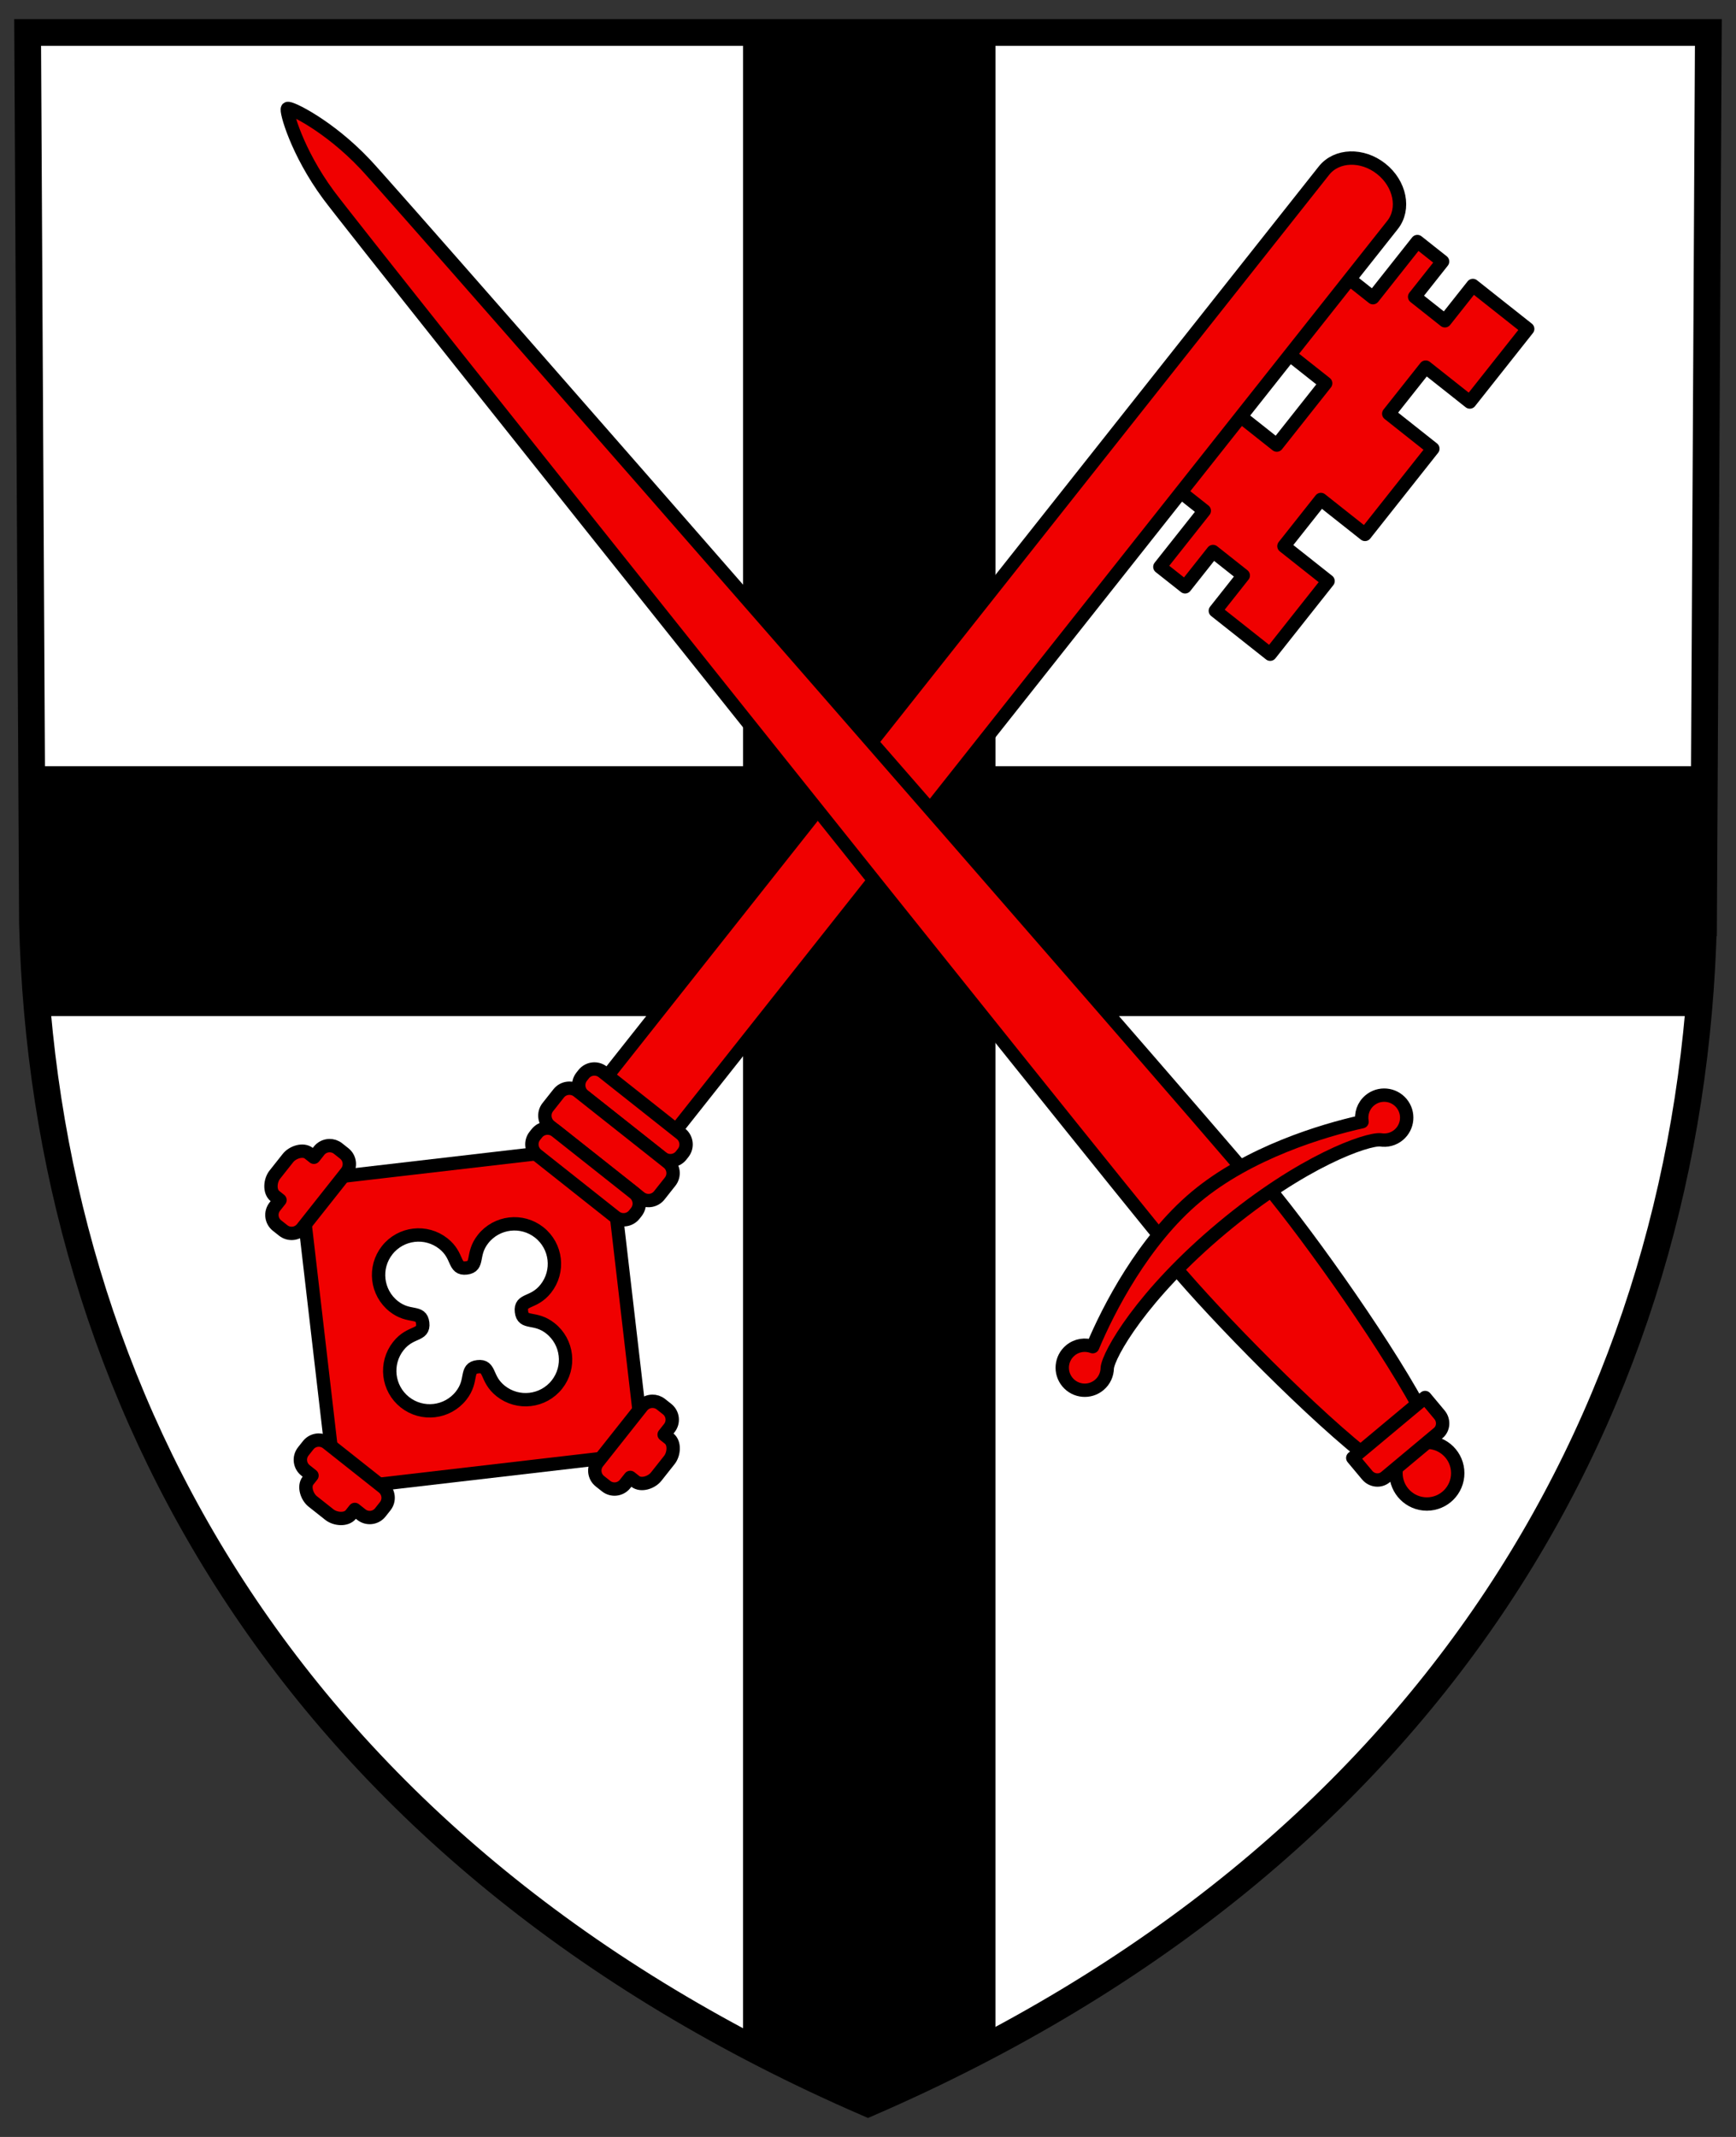
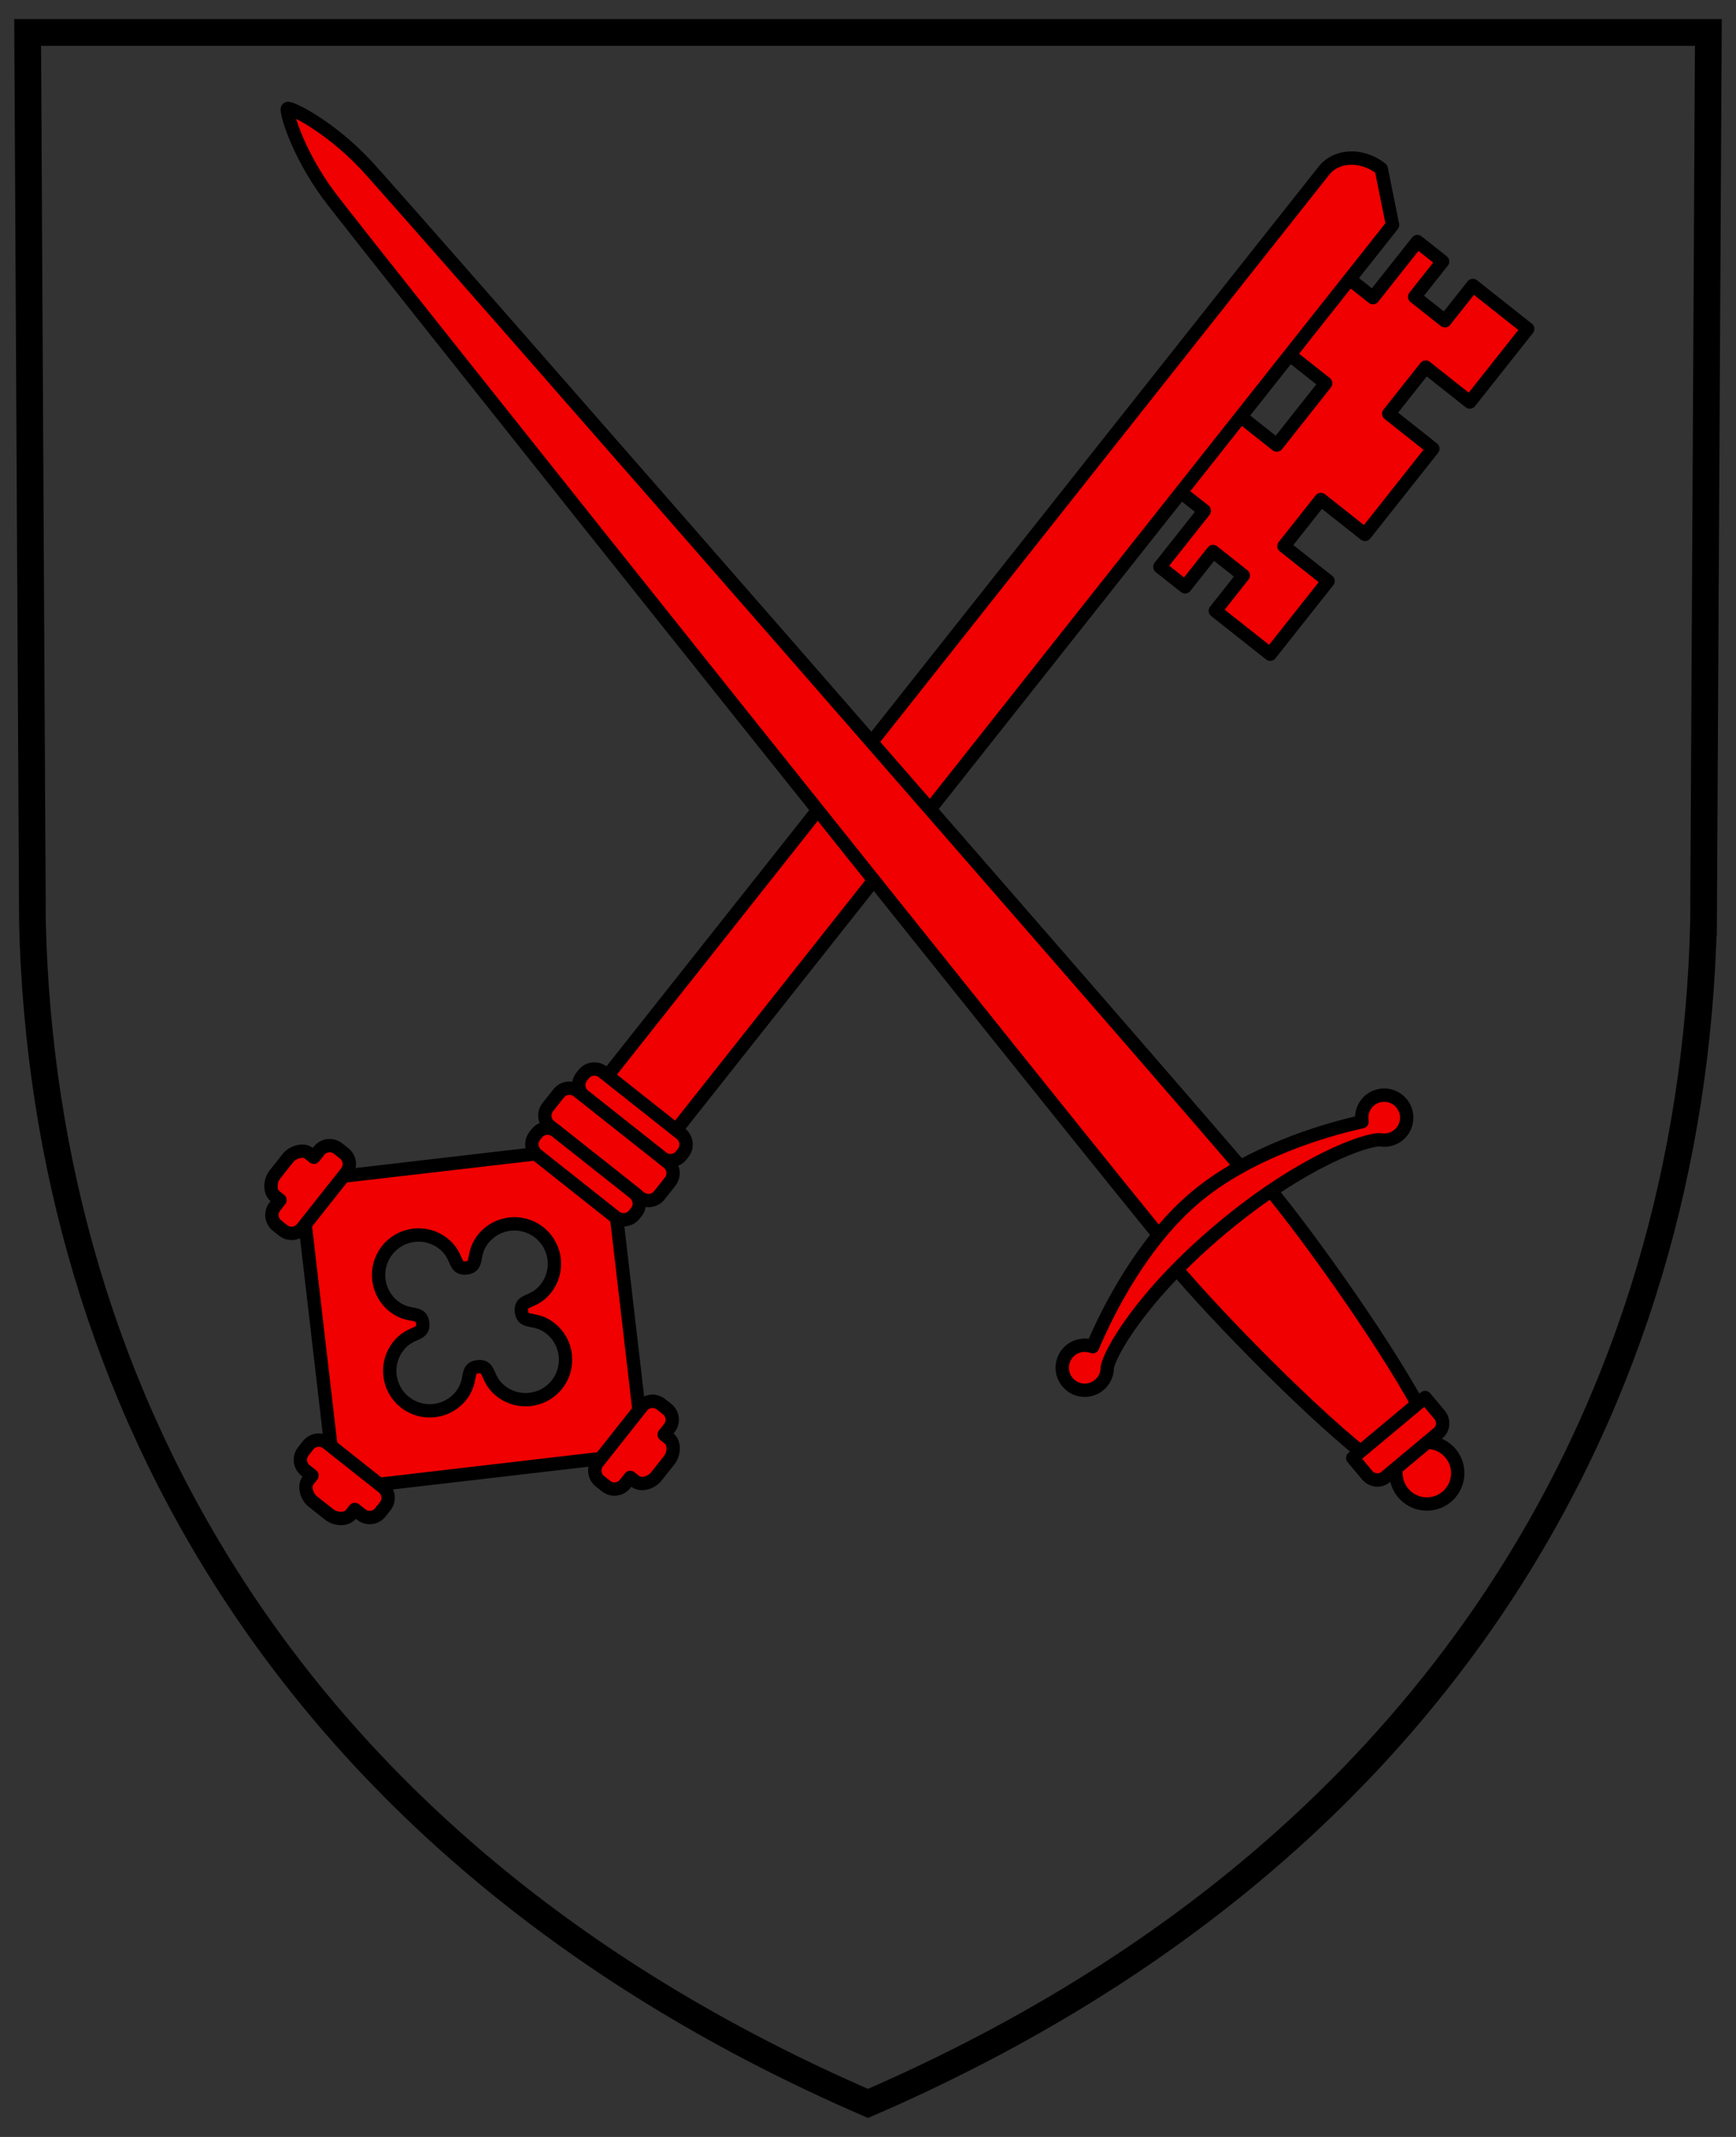
<svg xmlns="http://www.w3.org/2000/svg" version="1.1" viewBox="0 0 520 640" xml:space="preserve">
  <rect x="0" y="0" width="520" height="640" fill="#333333" stroke="none" />
  <g transform="translate(-2.946 -3.717)">
-     <path d="m513.23 280.14 1.439-266.69h-503.44l1.439 266.69c3.487 142.43 78.195 278.99 250.28 353.54 172.09-74.554 246.79-211.11 250.28-353.54z" fill="#fff" stroke="#000" stroke-linecap="square" stroke-miterlimit="30" stroke-width="7" />
-   </g>
+     </g>
  <path d="m510.28 276.42 1.439-266.69h-503.44l1.439 266.69c3.487 142.43 78.195 278.99 250.28 353.54 172.09-74.554 246.79-211.11 250.28-353.54z" fill="none" stroke="#000" stroke-linecap="square" stroke-miterlimit="30" stroke-width="8" />
-   <path d="m222.58 9.885v219.59h-213.12l0.254 47.102c0.227 9.275 0.773 18.523 1.611 27.732h211.25v307.76c11.943 6.343 24.366 12.397 37.418 18.051 13.335-5.777 26.014-11.968 38.191-18.463v-307.35h210.48c0.838-9.21 1.384-18.457 1.611-27.732h0.002l0.254-47.102h-212.34v-219.59h-75.609z" />
  <g transform="matrix(.861 0 0 .861 3.657 -66.223)" fill="#f00000" stroke="#000" stroke-linecap="round" stroke-linejoin="round" stroke-width="4.647">
    <polygon transform="translate(-.038 -.045)" points="455.32 250.7 470.67 262.85 494.28 233.03 478.93 220.87 491.78 204.65 507.13 216.8 527.27 191.36 508.19 176.26 498.47 188.54 487.94 180.2 497.66 167.92 488.89 160.98 473.44 180.5 461.82 171.29 440.98 197.61 456.99 210.28 439.98 231.78 423.97 219.1 403.13 245.42 414.76 254.62 399.3 274.14 408.08 281.08 417.8 268.8 428.32 277.13 418.6 289.42 437.68 304.52 457.82 279.08 442.47 266.93" />
-     <path d="m476.27 135.63c-6.587-5.216-15.507-4.929-19.918 0.642l-256.61 324.13 23.86 18.89 256.61-324.13c4.409-5.573 2.642-14.318-3.946-19.534z" />
+     <path d="m476.27 135.63c-6.587-5.216-15.507-4.929-19.918 0.642l-256.61 324.13 23.86 18.89 256.61-324.13z" />
    <path d="m207.35 475.32-107.19 12.459 12.461 107.19 107.19-12.463zm-37.386 85.47c-5.39-4.268-3.403-9.001-7.978-8.471-4.577 0.532-1.559 4.683-5.826 10.074-4.77 6.025-13.522 7.045-19.546 2.274-6.024-4.772-7.042-13.522-2.272-19.549 4.267-5.389 9-3.406 8.468-7.98-0.532-4.575-4.683-1.556-10.074-5.823-6.025-4.769-7.042-13.521-2.272-19.546 4.77-6.024 13.521-7.041 19.546-2.271 5.39 4.268 3.404 9.001 7.979 8.468 4.573-0.532 1.558-4.683 5.825-10.071 4.77-6.025 13.521-7.043 19.546-2.273s7.042 13.521 2.273 19.546c-4.268 5.392-9.002 3.407-8.468 7.979 0.531 4.576 4.683 1.558 10.073 5.825 6.024 4.77 7.042 13.518 2.273 19.544-4.771 6.025-13.522 7.043-19.547 2.274z" />
    <path d="m110.34 475.41c-1.353 0.028-2.683 0.637-3.588 1.781l-1.8 2.272-1.732-1.371c-2.032-1.611-5.669-0.401-7.28 1.632l-4.591 5.798c-1.609 2.033-1.95 5.853 0.082 7.461l1.729 1.368-1.797 2.272c-1.609 2.033-1.266 4.988 0.767 6.597l2.163 1.711c2.033 1.609 4.986 1.265 6.597-0.767l15.384-19.437c1.609-2.034 1.267-4.986-0.767-6.597l-2.16-1.711c-0.89-0.704-1.955-1.032-3.007-1.01zm112.33 88.931c-1.353 0.027-2.684 0.637-3.59 1.781l-15.384 19.432c-1.611 2.035-1.268 4.987 0.767 6.597l2.16 1.711c2.034 1.61 4.986 1.267 6.595-0.767l1.8-2.272 1.729 1.368c2.034 1.61 5.67 0.404 7.28-1.629l4.591-5.8c1.61-2.032 1.951-5.85-0.082-7.459l-1.729-1.368 1.8-2.274c1.61-2.032 1.267-4.985-0.767-6.597l-2.163-1.709c-0.889-0.704-1.955-1.036-3.007-1.014zm-116.11 13.498c-1.353 0.027-2.683 0.637-3.588 1.781l-1.711 2.163c-1.609 2.03-1.266 4.985 0.767 6.595l2.269 1.797-1.368 1.729c-1.611 2.034-0.399 5.674 1.634 7.284l5.796 4.586c2.034 1.611 5.851 1.956 7.461-0.077l1.368-1.732 2.274 1.8c2.033 1.609 4.986 1.266 6.595-0.767l1.711-2.163c1.61-2.032 1.267-4.986-0.767-6.597l-19.432-15.386c-0.889-0.704-1.957-1.036-3.009-1.014z" />
    <path d="m233.41 477.96c1.631-2.06 1.283-5.051-0.777-6.684l-27.146-21.492c-2.06-1.631-5.052-1.281-6.684 0.778l-0.69 0.873c-1.631 2.062-1.283 5.054 0.776 6.684l27.147 21.492c2.06 1.631 5.052 1.283 6.683-0.775z" />
    <path d="m228.89 487.94c1.631-2.06 1.284-5.051-0.777-6.682l-31.315-24.79c-2.059-1.632-5.05-1.285-6.683 0.775l-3.779 4.776c-1.631 2.06-1.283 5.051 0.777 6.682l31.314 24.791c2.06 1.63 5.052 1.283 6.683-0.775z" />
    <path d="m216.43 499.4c-1.63 2.061-4.623 2.408-6.683 0.777l-27.146-21.494c-2.06-1.629-2.409-4.621-0.778-6.682l0.692-0.874c1.63-2.059 4.624-2.406 6.682-0.775l27.147 21.49c2.061 1.634 2.409 4.623 0.777 6.684z" />
    <path d="m122.76 133.99c-12.692-13.453-26.241-19.933-26.972-19.322-0.731 0.609 3.229 15.098 14.203 29.985 10.973 14.889 270.01 339.36 293.2 367.12l28.513-23.809c-23.187-27.766-296.25-340.52-308.94-353.98z" />
    <path d="m418.32 500.91-14.372 16.069c14.823 17.748 49.619 53.312 69.952 68.644l17.861-14.915c-11.458-22.741-40.244-63.323-55.066-81.074z" />
    <circle transform="translate(-.038 -.045)" cx="492.19" cy="589.38" r="10.741" />
    <path d="m491.54 563.03-25.163 21.01 4.996 5.979c1.635 1.965 4.48 2.284 6.355 0.72l18.376-15.346c1.874-1.565 2.068-4.421 0.429-6.383z" />
    <path d="m472.29 459.67c-2.244 1.872-3.169 4.736-2.683 7.421-13.616 3-39.393 10.766-57.739 26.089-18.351 15.319-30.591 39.297-35.971 52.163-2.553-0.961-5.536-0.563-7.779 1.312-3.32 2.772-3.765 7.713-0.991 11.032 2.771 3.318 7.712 3.763 11.03 0.991 1.824-1.522 2.771-3.695 2.806-5.899 0.419-4.633 11.961-25.379 39.959-48.757 27.996-23.379 50.469-31.038 55.103-30.621 2.172 0.361 4.481-0.187 6.304-1.71 3.32-2.77 3.766-7.709 0.993-11.028-2.774-3.323-7.711-3.766-11.032-0.993z" />
  </g>
</svg>